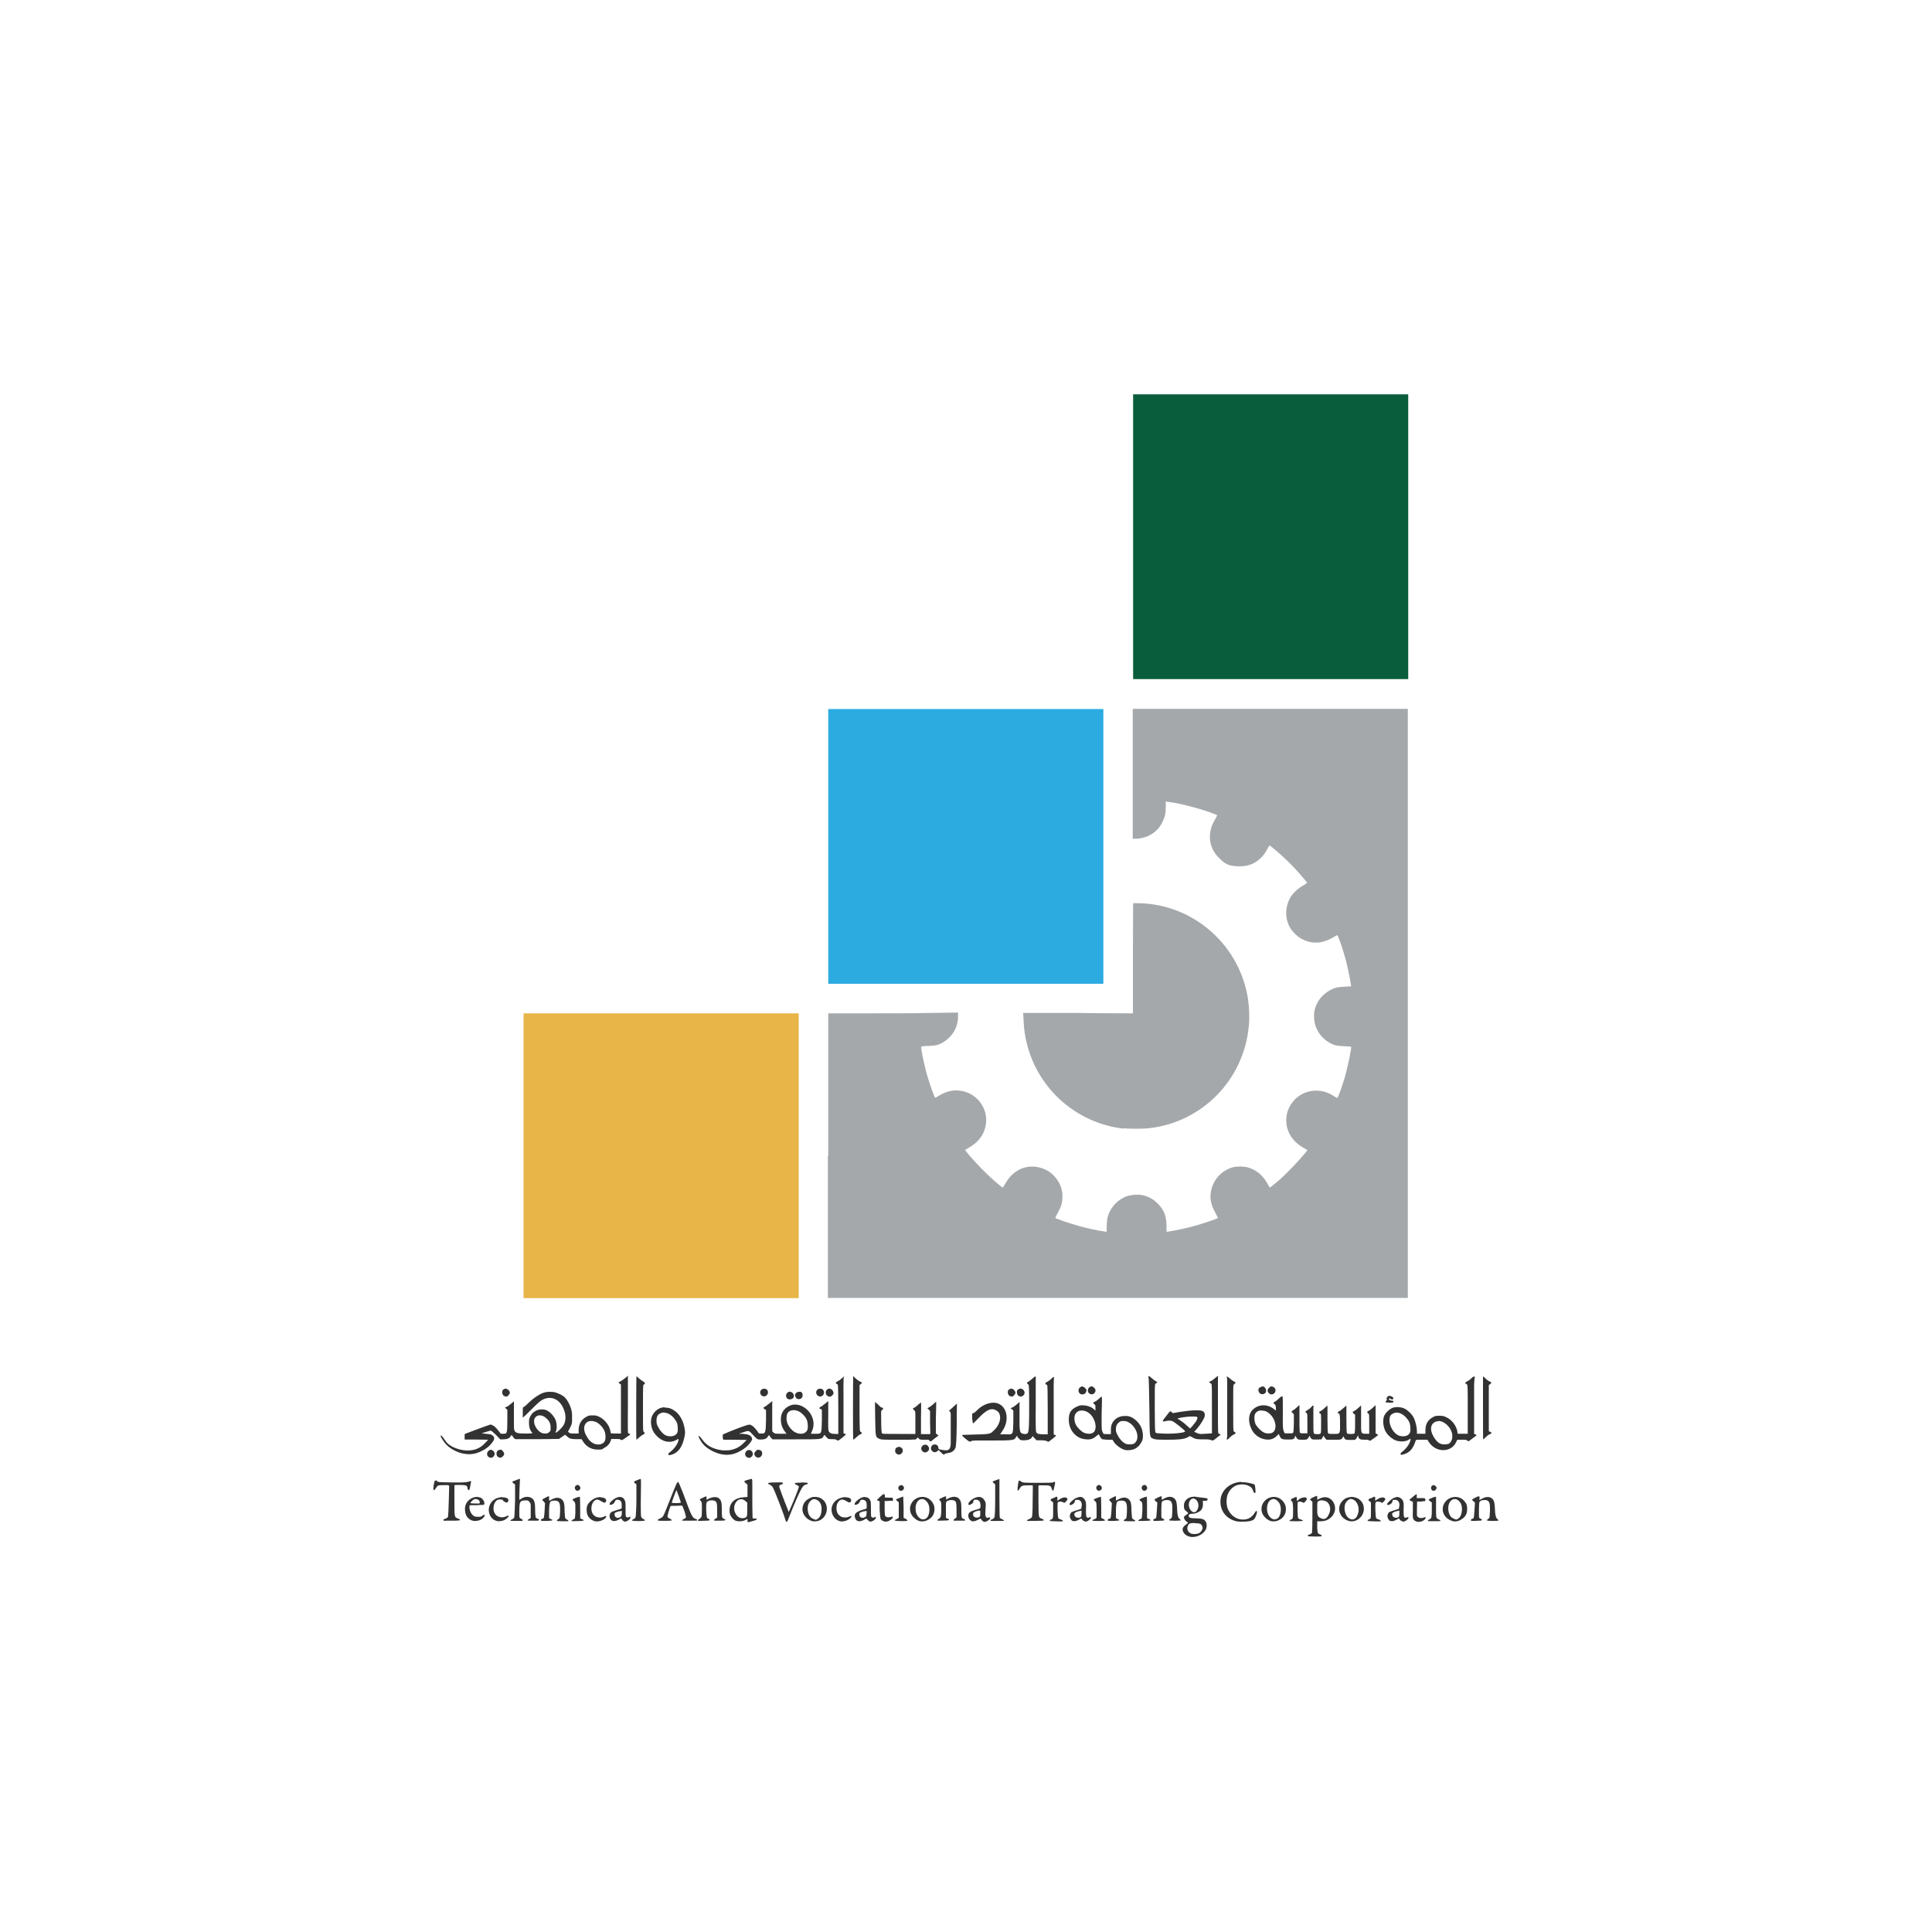
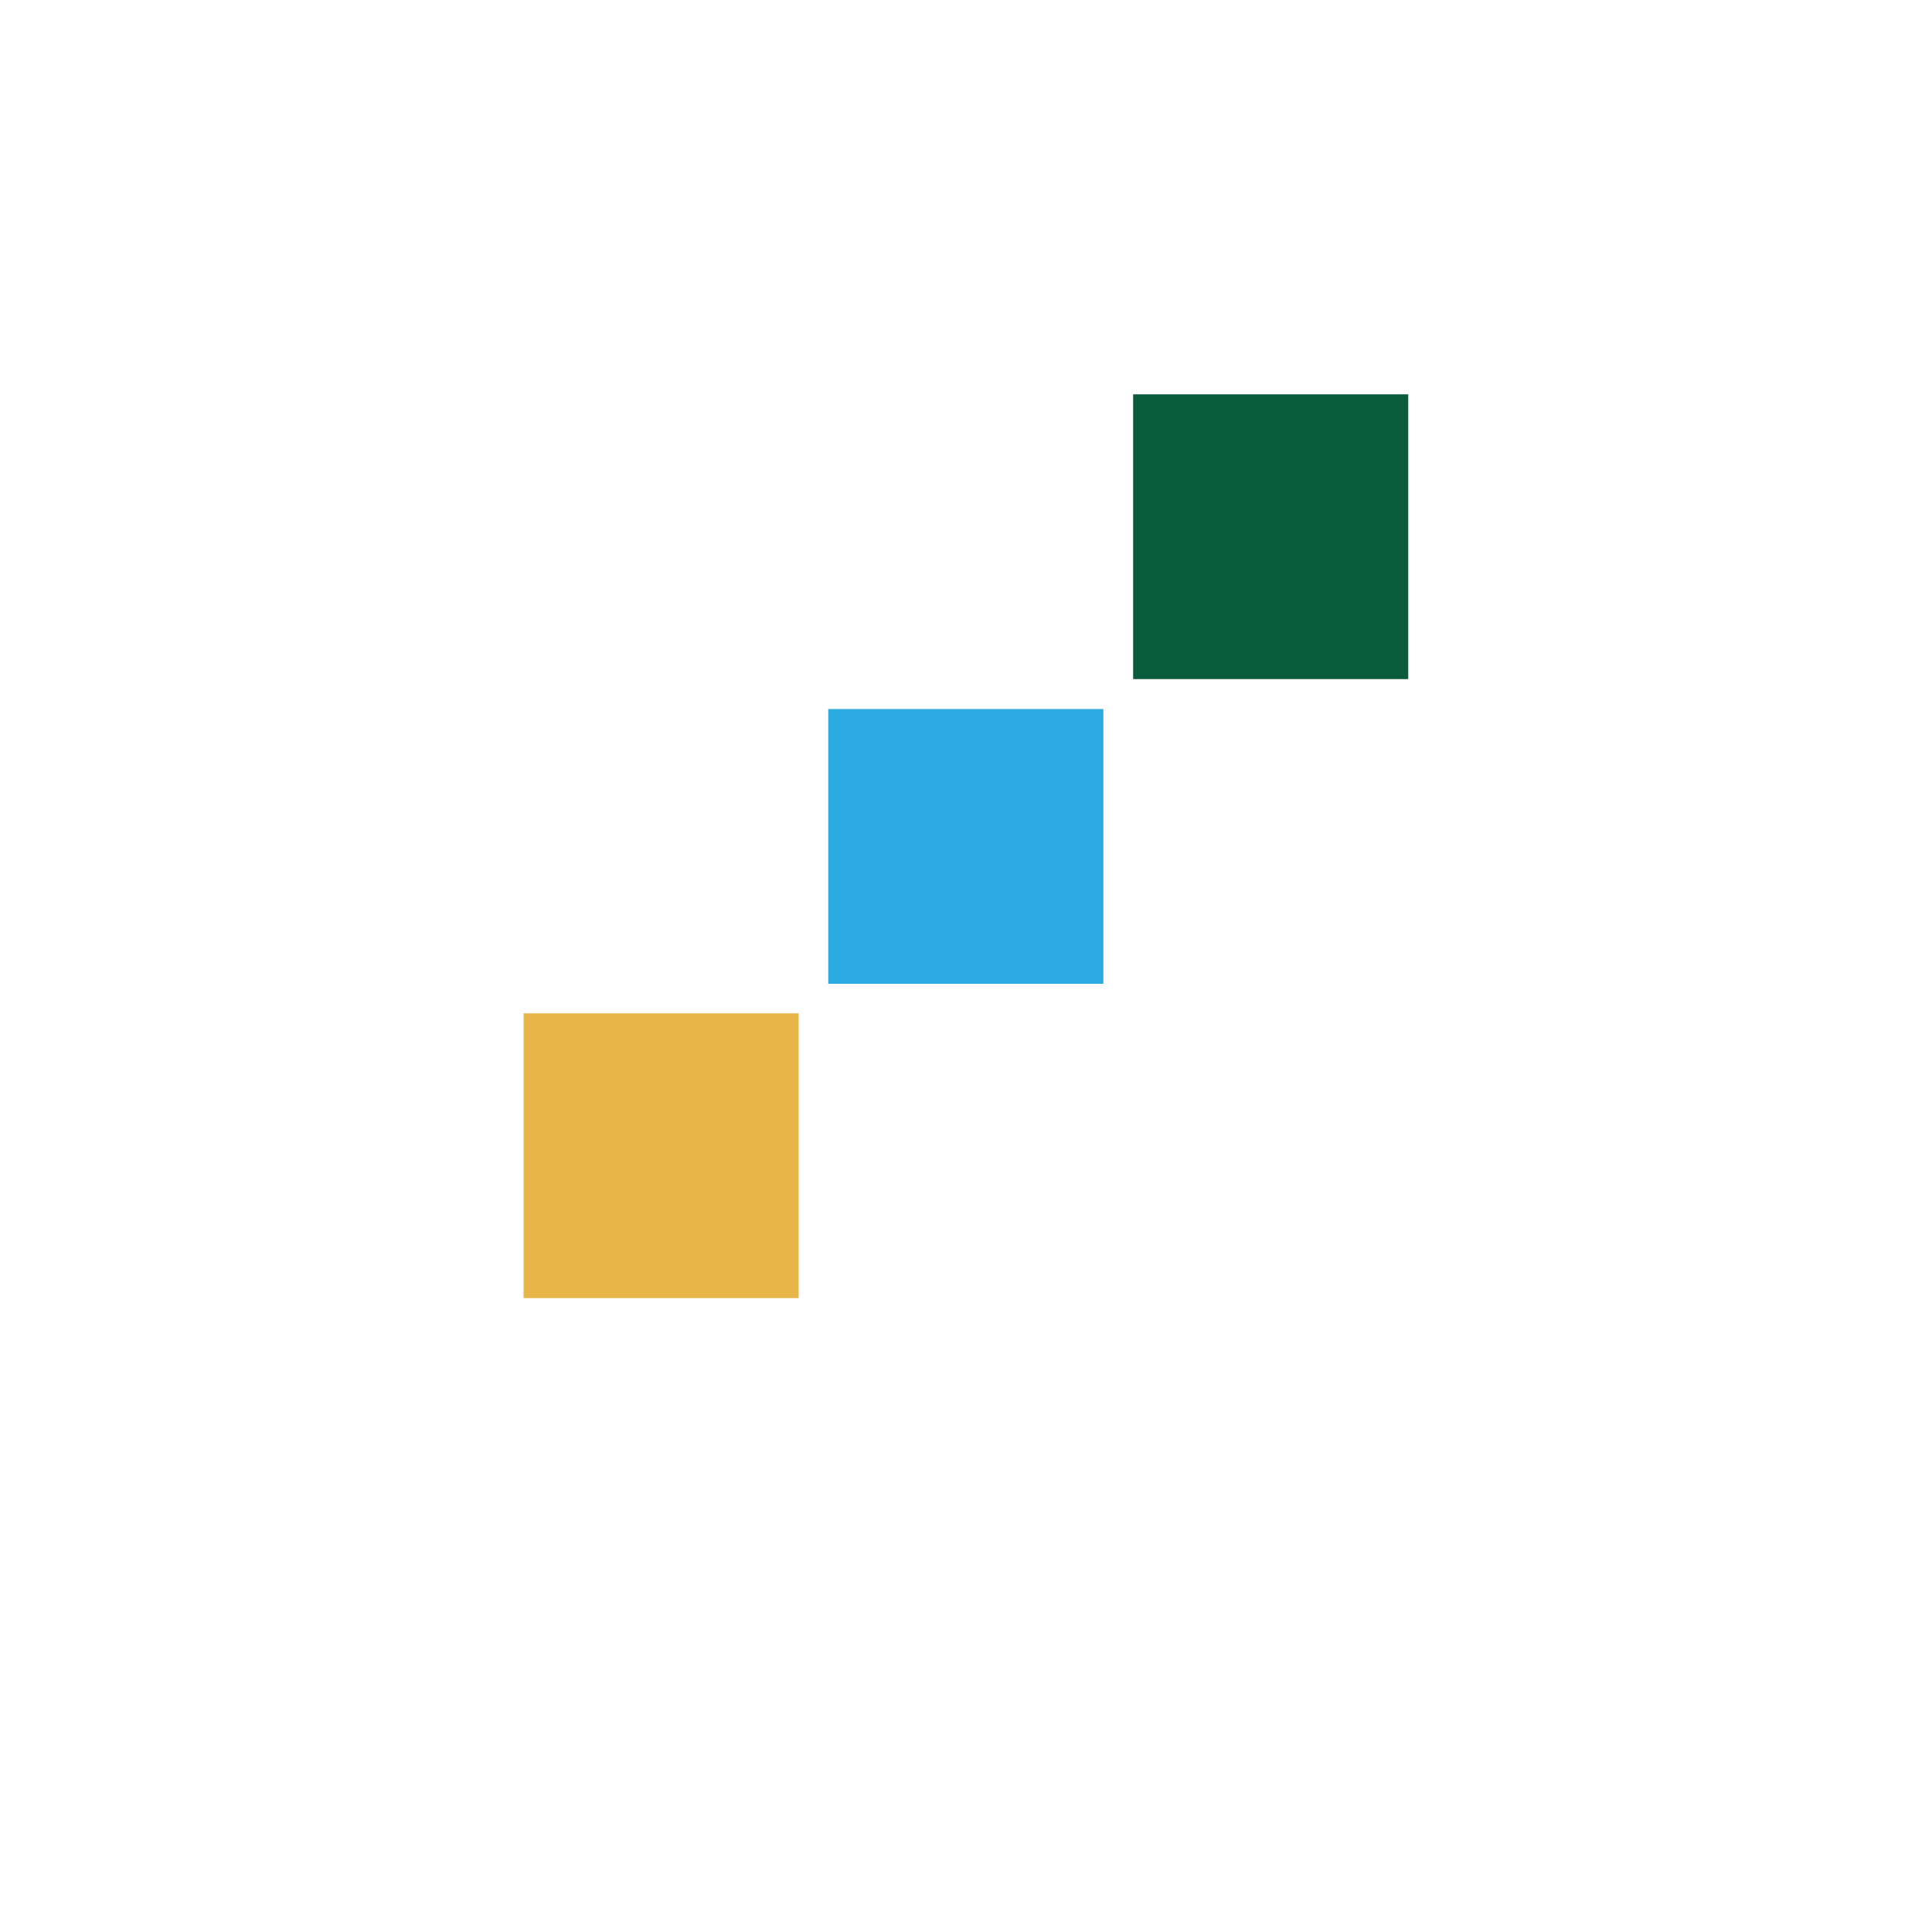
<svg xmlns="http://www.w3.org/2000/svg" version="1.1" viewBox="0 0 1000 1000">
  <defs>
    <style>
      .cls-1 {
        fill: #323232;
      }

      .cls-2 {
        fill: #e7b548;
      }

      .cls-3 {
        fill: #2cabe1;
      }

      .cls-4 {
        fill: #a5a8ab;
      }

      .cls-5 {
        fill: #0a5d3c;
      }
    </style>
  </defs>
  <g>
    <g id="Layer_1">
      <g id="Layer_1-2" data-name="Layer_1">
        <g>
          <g>
-             <path class="cls-4" d="M428.7,598.2v-73.7h18.8c10.4,0,25.5,0,33.6-.2l14.8-.2v2.1c0,5.1-2.5,9.7-6.8,12.7-2.8,1.9-4.4,2.3-8.5,2.5-1.9,0-3.6.2-3.7.3-.5.4,1.7,10.8,3.5,16.6,1.2,4,3.4,9.9,3.6,9.9s.7-.3,1.2-.6c3.5-2.2,6.4-3.2,9.8-3.2,9.8,0,17.2,9.1,15.1,18.6-1,4.6-3.7,8.1-8.2,10.8l-2.4,1.4.9,1.2c3.9,4.9,11.1,12.2,15.8,16.1,1.4,1.2,2.7,2.2,2.8,2.2s.8-1.1,1.6-2.5c4.2-7.2,11.7-10.1,19.1-7.4,4.4,1.5,8,5.3,9.5,9.8.5,1.6.7,2.6.7,4.6,0,3.3-.5,5.1-2.4,8.6-.8,1.4-1.3,2.5-1.3,2.6.4.4,7.7,2.9,12,4.1,3.4,1,10.7,2.6,13.3,2.9l1.3.2v-2.7c0-1.5.2-3.5.4-4.4,1.2-5.7,6.1-10.6,11.8-11.8,5.4-1.1,10.4.4,14.2,4.2,3.3,3.3,4.6,6.6,4.6,12v2.7l1.3-.2c2.8-.4,9.9-1.9,13.3-2.9,4.3-1.2,11.7-3.7,12-4.1,0,0-.6-1.2-1.3-2.6-2.2-4-2.9-7-2.4-10.6.9-6.4,5.6-11.5,11.7-13.1,1.9-.5,5.8-.4,7.6.2,4.1,1.2,7.3,3.7,9.7,7.8.8,1.4,1.5,2.5,1.5,2.6.1.1,2.8-2.1,4.9-3.9,3.8-3.3,10.4-10.2,13.7-14.3l.9-1.2-2.4-1.4c-4.3-2.6-6.9-5.9-8.1-10.3-2.4-9.6,4.9-19.1,15-19.1,3.4,0,6.3.9,9.8,3.2.5.3,1.1.6,1.2.6.3,0,2.2-5.3,3.5-9.5,1.8-5.9,4-16.5,3.6-17-.1-.1-1.7-.2-3.7-.3-2.8-.1-3.8-.3-5.1-.7-4.3-1.5-8-5.2-9.5-9.5-.9-2.4-1.1-6.4-.5-8.7,1.3-5.3,5.5-9.6,10.8-11.3,1-.3,2.7-.5,4.8-.6l3.3-.2-.2-1c-.4-2.9-1.5-8-2.4-11.8-1.5-5.8-4.2-13.6-4.6-13.6s-1.3.6-2.7,1.4c-5.2,2.9-10.3,3.2-15.3.7-2.7-1.3-5.6-4.2-6.9-6.8-2.2-4.5-2.1-9.5.2-14.2,1.2-2.4,3.9-5.1,6.9-6.8,2-1.2,2.3-1.4,2-1.7-1.9-2.5-5.8-6.9-8.8-9.9-3.3-3.3-9.9-9.1-10.4-9.1s-.8,1-1.5,2.3c-3.2,5.6-8,8.4-14,8.4s-7.7-1.3-10.9-4.5c-5.2-5.1-6-12.6-2.2-19.2,1.7-3,1.6-2.7.7-3.1-6-2.5-18.6-5.9-24.3-6.5l-1.6-.2v2.6c0,3.6-.4,5.2-1.7,7.9-1.5,3.2-3.8,5.5-6.8,7-2.4,1.2-5.2,1.8-7.2,1.7h-1.4c0,0,0-33.6,0-33.6v-33.6c0,0,71.2,0,71.2,0h71.2v304.9h-300.2v-73.7h0ZM581.7,584.2c-24.1-2.7-44.1-20.1-50.1-43.6-1.1-4.3-1.6-7.7-1.8-12.4l-.2-3.9h28.4c0,.1,28.4.2,28.4.2v-28.5c0,0,.1-28.5.1-28.5h3.3c28.2.7,52,21.8,56.2,49.8.6,3.9.8,9.8.4,13.7-2.6,28-24.2,50-52,53-2.9.3-10.1.3-12.8,0h0Z" />
            <path class="cls-2" d="M271,598.2v-73.7h142.4v147.4h-142.4v-73.7Z" />
            <path class="cls-3" d="M428.7,438.1v-71.1h142.4v142.2h-142.4v-71.1Z" />
            <path class="cls-5" d="M586.5,277.8v-73.7h142.4v147.4h-142.4v-73.7Z" />
          </g>
-           <path class="cls-1" d="M324.7,712.4c0,0-.7.5-1.4,1.1-.7.6-1.7,1.3-2.2,1.5-1.1.5-1.1.7-.3,1.2l.6.4v25.4h-2.6c0,0-2.6-.1-2.6-.1l-.3-1.4c-.6-2.9-3-5.9-5.8-7.2-1.2-.6-1.8-.7-3.4-.7s-2.2.1-3.3.8c-2.6,1.4-3.9,3.8-3.9,6.9v1.7h-2.2c-1.8,0-2.3-.1-2.8-.5-.5-.4-.6-.6-.3-.9.2-.3.7-1.2,1.1-2.1.8-1.6.8-1.7.8-4.7,0-2.7-.1-3.4-.7-5.2-.8-2.3-2.2-4.7-3.5-5.7-1.1-.9-3.1-1.8-4.5-2.2-1.7-.5-4.7-.4-6.4.3-2,.7-5.2,2.9-7.3,5-1,1-2.1,2-2.5,2.2h0c-.4,0-.6.4-.6,1.1,0,.4,0,.9,0,1.8s0,1.4,0,1.9c0,.4-.1.6,0,.7,0,0,.1,0,.1-.1,0,0,0,.1,0,.1.1,0,2.1-1.9,4.4-4.2,3.5-3.5,4.4-4.3,5.9-5.1,4.1-2,8.2-.4,10.4,4.1,1.5,3.1,1.7,6.1.6,8.6-.7,1.6-3.6,4.4-4.5,4.5h0c0-.2.1-.5.3-.9.6-1.5.4-4.6-.5-6.3-1-2-3.2-4.1-4.8-4.6s-3.5-.4-5.1.4c-1.5.8-2.1,1.4-2.9,2.9-.6,1.1-.7,1.5-.7,3.5s.5,3.7,1.6,4.9c.4.4.2.5-3.5.5s-5.2-.2-5.7-1.8c-.2-.5-.2-2.1-.2-4.6v-4.2c0-3.4,0-6.1,0-6.1h0c0,0,0,0,0,0,0,0-.4.3-.8.7-.2.2-.4.3-.6.5-.7.6-1.7,1.4-2.3,1.6l-1,.5.5.4c.1.1.3.3.5.4h0c0,0,.3.3.3.3v5.3c0,3.4-.1,5.6-.3,6.1-.1.3-.2.5-.3.7h0c-.2.2-.6.3-1.4.3h-1.2c-.2,0-.4-.3-.6-.5l-1.1-1.4c-1.1-1.4-1.8-2-2.6-2.4l-1.1-.5-2.4.8c-1.3.5-4.2,1.5-6.5,2.4s-4.2,1.6-4.3,1.6-.1.1-.2.3h-.1v2.7h6.1c0,0,6.1.1,6.1.1l-1.7,1.8c-2,2.1-4.1,3.2-6.7,3.6-4.1.7-9.6-.8-12.4-3.3-.6-.5-1.5-1.7-2.1-2.6-1-1.5-1.7-2.1-1.7-1.4s2.1,3.8,3.5,5c1.8,1.7,4.9,3.3,7.4,3.9h0c3.7.9,6.8.6,10.2-1.1,2.3-1.1,4-2.4,5.4-4.2s1.5-2.7.6-3.7c-.7-.7-1.3-.9-4.1-1.1l-1.8-.2,2.1-.7c1-.3,2-.6,2.4-.7h.3c.4.2,1.3.9,2.6,2.2l1,1c0,0,.1.1.2.2l1,1.1h1.7c1.9,0,3.2-.6,3.7-1.6.2-.4.4-.6.5-.6s.5.5.8,1c.4.6.9,1.1,1.2,1.1.2,0,2.8,0,5.9,0s3,0,4.9,0c4.4,0,7.1,0,8.9-.1h2.8l1.6-1.1,1.6-1.1.7.6c1.5,1.4,2.2,1.7,5.1,1.7h2.7l.9,1.4c1.7,2.6,4.4,4,7.4,4s2.1-.1,3.5-.9c1.7-.9,2.8-2.1,3.3-3.7l.3-.9h2.3c1.3,0,2.3.1,2.4.2.4.7,1.2.4,2.9-.9,1-.7,1.9-1.4,2-1.4.2,0,.2-.2.1-.4,0,0,0,0,0,0-.2-.2-.4-.3-.7-.3-.5,0-.5-.2-.4-15,0-7.6,0-13.2,0-14.2.1-.3.1-.4,0-.5,0,0,0-.3,0-.3h0ZM329.4,712.4c0,0-.1,7.3-.1,16.4s0,16.4.1,16.4.2-.2.4-.3c.3-.2.6-.5.9-.8.7-.6,1.6-1.3,2.1-1.5.7-.3.9-.6.8-.9,0,0,0-.1,0-.1h0c0,0,0-.1,0-.1-.1-.1-.2-.2-.3-.3-.5-.3-.5-.5-.5-12.3s0-12.1.5-12.3c.3-.2.5-.4.5-.6h0c0,0,0-.1,0-.2-.1-.2-.4-.4-.8-.7-.5-.3-1.4-.9-2.1-1.5-.3-.3-.7-.6-.9-.8h0c0,0,0,0,0,0-.2-.2-.4-.4-.4-.3h0ZM441.6,712.4c0,0-.1,7.3-.1,16.4s0,16.4.2,16.4h.1c0,0,0-.1,0-.1.2-.1.8-.6,1.6-1.3.9-.8,1.7-1.4,1.9-1.4.5,0,.9-.6.7-.9-.1-.2-.4-.4-.6-.4-.4-.2-.5-1-.5-12.2v-12l.4-.3h0c.2-.2.3-.3.4-.4l.6-.5-1-.5c-.6-.3-1.6-1-2.3-1.6-.2-.2-.4-.3-.5-.5l-.7-.7h0c-.1,0-.2-.1-.2-.1h0ZM535.8,712.4c0,0-.8.6-1.7,1.4s-1.8,1.4-2,1.5c-.4.1-.5.4-.5.6h0c0,.1,0,.2.2.3h0c0,.2.2.2.3.3,0,0,.1.1.2.1h0c.3.5.4,1.9.4,11.7s-.1,13.2-1,13.7c-.7.4-1.9.3-2.8-.1-.8-.4-1.1-1.1-1.2-4.1v-6c0-3.4,0-6.2,0-6.2h0c0,0,0,0,0,0,0,0-.4.3-.7.7-.2.2-.4.3-.6.5-.7.6-1.7,1.4-2.3,1.6l-1,.5.5.4c.1.1.3.3.5.4h0c0,0,.4.4.4.4v5.7c-.2,7.1,0,6.7-4,6.6h-2.8c0,0,1.1-1.7,1.1-1.7,4.2-6,2.2-13.8-3.6-14.6-2.9-.4-6.8,1.1-9.2,3.6-.8.8-1.7,1.6-2.1,1.7l-.7.3v2.6c.2,1.6.3,2.3.4,2.4h0q0,0,.1,0c.2,0,1.5-1.4,3-2.9,4-4.2,6.5-5.3,9.1-3.7,2.8,1.6,2.4,6.4-.9,9.8-.7.7-1.2,1.2-1.7,1.6h0c-1.3.8-3.1.9-8.3,1-3.7.1-6.8.2-6.8.2-.4.2.4,1,1.8,2.1h0c.9.8,1.5,1.2,1.9,1.3,0,0,.2.1.2.1,0,0,0,0,.1,0,.3,0,.5-.1.7-.3,0-.1.3-.2.7-.2.3,0,.7,0,1.4-.1h0c1.5,0,4.1,0,8.5,0s8.8,0,10.3-.3c1.4-.2,1.7-.6,2.1-1.3.4-.8.8-1,.8-.5s.4.6.8,1.1c.8.9.9.9,2.7.9s3.4-.5,4-1.5l.4-.7.9,1c.1.2.3.3.4.4l.7.8h2.3c1.6,0,2.6.2,3,.4.4.2.7.4.8.4.3,0,4-3,4-3.2s-.3-.3-.6-.4l-.6-.2v-14.1c-.1-8.5,0-14.4.1-14.8.4-1.1-.2-1.1-1.5.2-.7.7-1.7,1.3-2.1,1.5-.3.1-.5.3-.6.4-.2,0-.2.2-.2.3,0,.3,0,.5.4.6.3.1.6.4.6.7.1.3.2,5.8.2,12.2v12.9h-2.1c-2.6,0-3.5-.3-3.9-1.2-.2-.5-.3-4.6-.2-14.6,0-6.3,0-11.5,0-13.2.1-.4.1-.6,0-.6,0,0,0-.2-.1-.2h0ZM767.7,712.4v.2h-.1c0-.1,0,16.2,0,16.2h0c0,9,0,16.3.1,16.3h0c0,0,0,0,0,0,0,0,.5-.4.9-.8s.3-.3.5-.5c.7-.7,1.7-1.4,2.1-1.5.3-.1.6-.3.7-.4h.2c0-.1-.2-.2-.2-.2,0-.2-.2-.5-.6-.6l-.5-.2-.2-.2v-11.9h0v-11.9l.6-.4c.4-.3.6-.5.6-.7l.2-.2h-.2c-.1-.3-.3-.4-.7-.5-.4-.2-1.4-.8-2.1-1.5-.7-.7-1.3-1.2-1.4-1.2h0ZM594.5,712.4c-.2,0-.2.2,0,.6.1.3.3,7.1.4,15.2.2,16.5,0,15.6,2.1,16.5.9.4,1.7.5,7.3.5s8.3-.2,10.3-1.2l1.3-.7,1.5.8c1.3.7,1.7.8,4,.9h0c.7,0,1.4,0,2.3,0h0c1.8,0,2.9.2,3.2.4.8.4,1.1.3,3-1.3.7-.6,1.4-1.1,1.6-1.2.2,0,.2-.2.2-.3h0c0-.1,0-.1-.2-.2-.2-.1-.4-.3-.6-.3-.5,0-.5-.3-.5-14.9,0-7.1,0-12.3,0-13.8v-.4c.2-.5.2-.8,0-.7h0c0-.2-.8.4-1.6,1.1-.8.7-1.8,1.4-2.2,1.5-.9.3-.9.6,0,1.1l.4.3c.3.6.3,3,.3,12.9h0v12.7l-3.2.2c-2.9.2-3.3.2-4.6-.4l-1.4-.6h0c0,0,1.1-1.2,1.1-1.2,1.2-1.3,3-3.8,3.9-5.7.4-.7.5-1.3.5-1.9s0-.2,0-.2c0-.3-.1-.6-.3-.9,0,0,0-.1-.1-.2-.1-.2-.3-.4-.5-.5-1.1-.8-5.5-.7-11.3.2l-4.2.7c-.1,0-.2,0-.3,0l-.4-.5c-.6-.7-1-.5-2.3,1.3-.5.7-1.3,1.7-1.7,2.2-1,1.2-.8,1.6.7,1.2,1.4-.4,3-.4,3.9.1,1,.5,6.2,4.6,6.3,5.1.3.8-6.4,1.5-11.8,1.2-3.3-.2-3.4-.2-3.6-.8-.2-.4-.3-5.8-.3-12.6h0c0-10,0-11.8.3-12.3l.4-.3.7-.6-.9-.5c-.5-.3-1.4-1-2.1-1.6-.7-.6-1.2-1-1.5-1.1h0c-.1.2-.2.2-.2.2h0ZM635.2,712.4h0c-.3,0-.3.3-.1.8,0,.1.1.9.1,2.1v27.1c0,1,0,1.6-.1,1.8-.2.4-.2.7-.1.8.3.3.4.2,1.7-1.1.7-.7,1.7-1.4,2.1-1.5.9-.3,1-.9.1-1.3l-.3-.2c-.3-.5-.3-2.2-.3-12.2s0-11.3.2-12l.4-.3c.8-.6.8-1-.1-1.3-.4-.2-1.4-.8-2.1-1.5-.6-.6-1.1-.9-1.4-1l-.2-.2h0ZM762.9,712.4l-.3.2c-.3.2-.7.4-1.1.9-.7.7-1.7,1.3-2.1,1.5-.2.1-.4.2-.6.4-.2.1-.3.2-.3.3-.2.3-.1.5.2.5s.4.2.6.4c.4.4.4,1.9.4,12.1v13.4h-5.2l-.2-1.2c-.4-2.8-2.8-6-5.6-7.3-1.5-.7-1.9-.8-3.7-.8s-2.2.1-3.1.6c-2.8,1.4-4.1,3.7-4.1,6.8v1.9h-4.4v-1.3c0-1.9-.7-4.9-1.5-6.7-.9-1.9-2.9-3.9-4.7-4.9-1.9-1-4.8-1.2-6.7-.4-.6.3-1.3.8-1.9,1.3l-.2.2c-.2.2-.4.4-.6.6-.6.6-1,1.3-1.3,1.8-1,2.4-.6,6.2.9,8.6,1.1,1.8,3.3,3.6,4.9,4.2,2.5,1,5.9.7,7.4-.7h0c.2-.1.3-.1.4,0,0,.1,0,.2,0,.4-.4,2.1-2.1,4.5-4.4,6.3-.4.3-.6.5-.7.7,0,.1-.1.2-.1.3h0c0,.1,0,.2.1.3.2.3.4.3,1.4,0,3.1-.8,5-2.9,6.2-6.7l.3-.7c.2-.2.9-.2,2.5-.2h3.4l.7,1.1c3.6,5.7,11.7,5.7,14.2.1l.6-1.2h3c.5,0,1,0,1.4.1.3,0,.5.2.7.3.3.2.6.4.7.4.2,0,2.2-1.6,3.4-2.5.2-.2.4-.3.4-.3.3,0,.3-.2.2-.3h.1c0-.2-.3-.4-.6-.5l-.6-.2v-14c0-.8,0-1.3,0-2v-9.6c.1-1.7.2-2.9.2-3.1.3-.7.2-1-.1-.9l-.2-.2h0ZM437,712.5c-.3,0-.7.4-1.4,1-.7.7-1.6,1.3-2.1,1.5-.3.1-.5.3-.6.4-.2,0-.2.2-.2.3-.1.3,0,.5.4.6.3.1.6.4.6.7.1.3.2,5.9.2,12.6h0v12.6h-1.6c-1.9,0-2.9-.4-3.4-1.5-.2-.5-.3-2.7-.2-8,0-2.9,0-5.3,0-6.5.1-.4.2-.7.1-.7,0,0-.1,0-.2,0v-.2c0,0-.7.6-1.5,1.2s-1.7,1.4-2.2,1.6c-.1,0-.2.1-.3.2h0c-.1,0-.2,0-.2.1-.5.4-.5.6.3.9h.3c0,.1.4.5.4.5v5.4c-.2,7.1,0,6.9-3.4,6.9h-2.3l.6-1.4c1.3-2.9,1-6.2-.9-9.1-2.6-3.9-7.3-5.7-10.9-3.9-3.1,1.5-4.6,4.2-4.3,7.9.2,2.1.7,3.5,2,5.3l.9,1.2h-3c-2.8,0-3,0-3.7-.6l-.5-.4c0,0-.1-.1-.1-.2,0,0,0-.3-.1-.4v-7.3c0-3.1,0-5.7,0-7,.1-.4.2-.7.1-.7,0,0-.1,0-.2,0v-.2c0,0-.7.6-1.5,1.2s-1.7,1.4-2.2,1.6c-.2.1-.3.2-.4.2h0c-.5.4-.5.6.3,1.1l.7.4v5.4c-.2,6.5-.3,6.8-2.3,6.8s-1.2,0-2.4-1.5c-1.5-1.9-2.1-2.4-3.1-2.9-.8-.3-1-.3-2.9.3-2.5.8-8.6,3.2-10.8,4.2l-.7.3h0c0,.2-.2.2-.2.3,0,.2,0,.8,0,1.4l.2.9v.2h6.1c0,0,5.1.1,5.1.1.5,0,.9,0,.9.1,0,0,0,0,0,0l-1.5,1.5c-2.2,2.3-5.1,3.6-8.2,3.8h-2.7c-1.5-.2-3.1-.5-4.6-1.1-2.6-1-4.3-2.3-5.9-4.5-.7-1-1.5-1.8-1.7-1.9-.1,0-.2,0-.2.2h0c0,0,0,.1,0,.2.2.8,1.6,3.3,2.9,4.5,2,2,5.4,3.8,8.4,4.5h0c3.5.8,6.6.4,9.8-1.3,2.5-1.3,4.2-2.7,5.5-4.4s1.4-2.4.4-3.5c-.6-.6-1-.8-2.3-1-.9-.2-2.1-.3-2.8-.3h-1.1l2.1-.7c1-.4,2.1-.7,2.6-.7.2,0,.4,0,.6.1.4.2.8.6,1.3,1.1,3.1,3.3,2.9,3.2,4.8,3.2s3-.4,3.6-1.5c.3-.5.6-.8.8-.8h0v.2c0,.2.4.6.8,1.1l.8.9h12.1c13.4,0,13.4,0,14.3-1.5.3-.6.6-.8.8-.8h0v.2c0,.2.4.6.9,1.1.8.9.9.9,2.7.9s2.1.2,2.4.4c.4.2.7.4.8.4.3,0,4-3,4-3.2s-.3-.3-.6-.4l-.6-.2v-14.1c-.1-8.5,0-14.4.1-14.8.4-.3.3-.6,0-.6h0ZM653.6,717.6c-.7,0-1.9.7-2.1,1.1-.5,1.3.3,2.7,1.5,2.9.7.2,1.8-.3,2.1-.8.2-.4.3-.8.2-1.2,0,0,0-.2,0-.2-.2-.9-.9-1.8-1.7-1.8ZM658.1,717.6c-.8,0-2,1.3-2,2.1s.9,1.9,1.6,2c2.2.4,3.5-2.4,1.6-3.7-.3-.2-.9-.4-1.2-.4h0ZM565,717.6c-.5,0-.9.2-1.3.6-1,1-.8,2.7.5,3.3,1,.4,1.8.2,2.4-.6.6-.8.6-1.5,0-2.3-.1-.2-.2-.3-.3-.4,0,0,0,0-.1,0-.5-.4-.8-.6-1.2-.6h0ZM560.3,717.6c-.5,0-.9.2-1.4.6-1.2,1-.7,3.2.8,3.5,1.4.2,2.3-.4,2.6-1.7.2-.7,0-.9-.6-1.5-.4-.5-.9-.7-1.3-.8h0ZM429.5,718.7c-.3,0-.6,0-.9.2-1.6.6-1.6,3.1,0,3.8.9.4,1.4.3,2.2-.5.6-.6.7-.9.6-1.5-.3-1.1-1-1.8-1.8-1.9ZM262,718.7c-.7,0-1.7.5-1.9,1-.4,1.1,0,2.5.9,2.9.3.1.8.2,1,.3.7,0,1.9-1.3,1.9-2s-.8-1.8-1.6-2c-.1,0-.2,0-.3,0h0ZM523.7,718.7c-.7,0-1.7.5-1.9,1-.4,1.1,0,2.5.9,2.9.3.1.8.2,1,.3.7,0,1.9-1.3,1.9-2s-.8-1.8-1.6-2c-.1,0-.2,0-.3,0ZM528.4,718.7c-.7,0-1.7.5-1.9,1-.4,1.1,0,2.5.9,2.9.3.1.7.2.9.3.5,0,1.4-.5,1.7-1,.8-1,0-2.8-1.3-3.1,0,0-.2,0-.3,0h0ZM424.3,718.8c-.8,0-1.6.5-1.8,1.5s.3,1.9,1.1,2.3c1.3.7,2.9-.3,2.9-1.8s-1.1-2.1-2.1-2h0ZM395.3,718.8c-.8,0-1.6.6-1.8,1.6-.2.9.4,1.9,1.2,2.2,1.3.6,2.8-.5,2.8-1.9s-1.1-2-2.1-1.9h0ZM408.9,720.3c-.5,0-1,.2-1.4.6-1,.9-.8,2.8.5,3.3.8.3,2,0,2.5-.5,1.1-1.4-.1-3.2-1.5-3.3h0ZM414.2,720.4c-.3,0-.5,0-.8,0-.3,0-.6.1-.9.3-.6.3-1,.8-1,1.4s.5,1.7,1.1,1.9c.8.4,1.9.2,2.4-.5.3-.4.5-.9.4-1.4,0-.1,0-.2,0-.3,0-.8-.6-1.4-1.3-1.5ZM719,722.5c-.1,0-.3,0-.4.1-.7.3-1.1,1.2-.8,1.8.1.2.1.4-.1.5h0c-.2,0-.3.1-.3.3-.2.2-.3.4-.3.5.1.2,1,.3,2.1.3,1.8,0,2,0,2-.5s-.2-.5-.7-.5c-.8,0-1.6-.4-1.6-.9s.1-.5.9,0c.7.5,1.4.3,1.4-.4,0-.6-1.4-1.3-2.2-1.2h0ZM570.1,722.9c0,0-.7.5-1.3,1.1s-1.6,1.3-2.1,1.5c-1,.4-1.1.7-.3,1.3.2.1.3.3.4.4.2.3.2.7.2,1.4h0v1.5l-.4-.3-.3-.3c-1.3-1.2-3.3-2-5.4-2.1-1.8-.1-2,0-3.8.8-2.9,1.4-3.9,3.2-3.9,6.6s1.4,6.2,3.4,7.9c1.7,1.5,3.5,2.2,5.7,2.3,2.3.2,3.6-.3,5.3-1.8.6-.5,1.1-.9,1.1-.8,0,0,.3.5.5.9.4.8.7,1.2,1.1,1.4l.2.3h.8c.5.1,1.1.2,1.9.2h2.5c.3.2.4.3.5.6.9,1.8,3.8,4.1,6.1,4.7,1.3.3,3.5.1,4.9-.5.9-.4,1.8-1.1,2.6-2,0-.1.2-.2.2-.3.5-.7.9-1.4,1.2-2,.5-1.4.5-3.2.1-4.8,0-.2,0-.4-.1-.5,0,0,0-.1,0-.2-.2-.6-.4-1.1-.6-1.6-1-2.1-2.9-4-4.9-5-1.3-.6-1.8-.7-3.5-.7s-3.6.5-5.1,1.9c-1.3,1.2-2,2.7-2.1,4.6,0,.4,0,.8,0,1.3v1.6h-1.9c0,0-1.9-.1-1.9-.1l-.5-1c-.4-.7-.5-1.2-.5-4.7v-4.7c.2-4.8.2-8.7.1-8.7h0ZM663.2,722.9c-.2,0-.8.5-1.4,1.1s-1.5,1.3-1.9,1.5c-.4.2-.6.4-.7.5h0v.2c0,.2.2.4.5.6.5.3.6.7.7,1.9v.4c0,.5,0,.9,0,1l-.9-.7c-3.4-2.7-7.8-2.7-10.8,0-2.6,2.2-2.9,6.4-.8,10.6.5.9,1.1,1.8,1.9,2.5,1.6,1.5,3.6,2.4,5.7,2.6,2.2.2,3.8-.4,5.3-1.8l1.1-1.1.4,1c.8,1.7,1.3,1.9,4.3,1.9h0c2.9,0,3.2-.1,3.7-1.5.2-.6.3-.6.4-.1.1.3.4.8.7,1.1.4.5.8.6,2.5.6h.2c2,0,2.3,0,2.8-.6.3-.3.6-.7.6-.9s.1-.4.3-.4.3.2.3.4.3.6.6.9c.4.4.7.5,1.8.5s.6,0,1,0c.8,0,1.3,0,1.7-.1h.8l.6-1.1c.3-.6.6-.9.6-.7s.3.8.7,1.2l.7.8h5.8c1.9,0,2.1-.3,2.7-1.4.2-.4.3-.5.3-.3s.3.7.6,1.1c.5.6.6.7,2.9.7h0c.3,0,.6,0,.9,0,.9,0,1.6,0,1.7-.2.3-.1.6-.6.9-1.2l.5-1,.2.8c.3,1.2,1,1.5,3.1,1.5h.5c.2,0,.4,0,.6,0,.7,0,1.1.2,1.3.3.4.3.6.3,1,0,.8-.5,2.6-1.8,3.3-2.4.3,0,.4-.2.3-.3h0c0-.2-.3-.4-.6-.6l-.6-.3v-7c0-.5,0-.7,0-1.2v-6.4c0,0-1.5,1.4-1.5,1.4-.9.8-1.9,1.5-2.2,1.6-.3.1-.4.2-.5.4h-.1c0,.1,0,.2,0,.2,0,.3.1.5.5.7.5.3.5.5.5,5.4v5.1h-1.7c-1.9,0-2.4.1-2.5-2.8v-.8c0-1,0-2.2,0-4v-7.1c0,0-.6.6-.6.6-.4.3-1,.9-1.5,1.3-.5.5-1.2.9-1.6,1.1-.3.1-.5.3-.6.4h0c0,0,0,0,0,.1h0c0,.3.2.6.6.9l.6.4v4.5c0,2.1,0,3.8-.2,4.6h0q0,.2,0,.3c0,.2,0,.3-.1.3-.5.5-3.6.4-3.9,0-.2-.3-.3-2.3-.3-7.2v-7c0,0-.1,0-.3.1h0s0,0-.1,0c-.1,0-.3.2-.4.4-.2.2-.5.4-.7.6-.8.7-1.8,1.5-2.2,1.6-.7.3-1.2,1.1-.6,1.1s.4.2.6.4c.3.3.4,1.1.4,4.6v2.2c0,.5,0,.9,0,1.3-.2,2.3-.7,2.2-3.3,2.2s-2.7-.1-2.9-.4c-.2-.3-.3-2.3-.3-7.2v-7c0-.1-.7.4-1.5,1.2-.8.8-1.8,1.5-2.1,1.6-.8.2-.9,1-.2,1.2.5.2.5.4.5,4.8s0,4.9-.2,5.3c-.2.5-.3.6-1.7.6s-1.4-.1-1.7-.3c0,0-.1-.1-.2-.2,0,0,0,0,0-.1-.2-.5-.2-2.6-.2-7.1,0-3.1,0-5.1,0-6.1v-.2c.3-.5.3-.7-.1-.6,0-.1,0-.2,0-.2-.2,0-.7.4-1.1.9s-1.3,1.2-1.9,1.5c-.5.3-.8.5-.9.7-.1,0-.1.2-.1.2,0,.2.2.3.5.5.5.4.5.6.5,5.5v5.1c0,0-1.8,0-1.8,0-1.4,0-1.7,0-2-.3-.1-.2-.2-.5-.2-.9,0-.7-.1-1.7-.1-3.2v-3.2c0-3.8,0-6.9,0-6.9,0,0-.1,0-.1.1,0,0,0-.1,0-.1-.2,0-.7.5-1.2,1-.6.6-1.4,1.2-1.9,1.5-.5.3-.9.6-.9.7h0c0,.2,0,.2.1.3h0c.1.2.3.3.5.5l.6.6v4.7c-.1,3.9-.2,4.8-.5,5-.2.2-1.3.2-2.3.2h-1.8c-.1-.1-.2-.2-.3-.3l-.4-1c-.4-1.1-.5-2-.4-9.5,0-5.7,0-8.4-.2-8.4h0ZM484.6,725.5c-.1,0-.6.4-1.2,1-.7.7-1.7,1.4-2.3,1.8l-1.1.6.7.7.7.7v6c0,0,.1,3.9.1,3.9v2.1h-4.8v-8c.1-4.5.1-8.3,0-8.3h0c0-.2-.7.4-1.6,1.2s-1.8,1.5-2,1.5c-.7,0-.7.6,0,1.2l.5.4c.2.5.2,1.8.2,6v5.9h-8.6c-8,0-8.6,0-8.8-.5-.1-.3-.3-2.9-.3-5.8v-1.3c-.1-2.7,0-3.8,0-4.3l.5-.5c.7-.6.7-1.2,0-1.2s-1.1-.7-2-1.5-1.7-1.5-1.7-1.4c0,0,0,3.9.1,8.6.2,9.6.1,9.5,2.1,10.4,1,.5,1.7.5,9.7.5s6.7,0,7.9-.1h1.3l.2-.3c.4-.2.7-.5.7-.7s.3,0,.6.4c.6.7.8.7,2.8.7h.4c.5,0,.9,0,1.2,0,.1,0,.2,0,.3,0,.1,0,.2,0,.3,0,.2.1.4.2.5.4.3.3.6.5.7.5.2,0,1.1-.8,2.1-1.6l1.5-1.1c.1,0,.2,0,.2-.1l.3-.2-.7-.6-.7-.6v-8.1c.2-4.5.2-8.2.1-8.4,0,0,0,0,0,0h0ZM495.2,726.6l-2,1.8-2,1.8.5.5c.3.3.4.5.4,1.6h0v.2c0,1.3,0,3.6,0,7.4s0,5.5,0,6.9h0c0,1.4-.2,2-.3,2.4-.6,1.5-1.5,1.8-4.5,1.2-1.5-.3-1.6-.4-1.6-1,0-1.5-1.7-2.2-2.9-1.5h0c-.1,0-.2.1-.3.2,0,0-.2.2-.2.2,0,0,0,0,0,.1-1.5,1.9,1.1,4.4,2.9,2.7l.6-.6,1.2,1.2c1.3,1.3,1.6,1.4,2,.9.2-.2.9-.4,1.6-.5,1.8-.2,3.2-1,3.9-2.6q.6-1.2.7-12.1v-4.7c0,0,.1-6,.1-6h0v-.3h-.1ZM344.2,728.4c-2.1,0-3.8.8-5.3,2.4-1.9,2.1-2.4,4.7-1.6,8,.5,1.9,1.5,3.5,3.3,5.1,2.7,2.4,6.2,3.1,9.1,1.6l1.3-.7c.1,0,.2.1.2.2v.5c-.5,2.1-2.2,4.4-4.5,6.2-.4.3-.6.5-.7.7,0,.1-.1.2-.1.3,0,.1,0,.2.1.3.2.3.4.2,1.4,0,3.6-1,5.8-3.9,6.9-9.4.3-1.5.4-2.2.1-3.9-.6-4.2-2.6-7.8-5.4-9.6-1.8-1.2-2.8-1.5-4.9-1.5h0ZM410.6,729.9c1.7-.1,3.5.7,5.1,2.3,1.7,1.8,2.3,3.1,2.4,5.4.2,2.2-.3,3.2-1.5,4-1.7,1-4.4.5-6.3-1.1,0,0-.1-.1-.2-.2-.1-.1-.2-.2-.3-.3-.2-.2-.3-.3-.4-.4-1.6-1.8-2.3-3.5-2.3-5.5s.5-3.2,1.8-3.8c.6-.3,1.1-.4,1.7-.4h0ZM560.2,730.1c1,0,2.1.4,3.2,1.1.5.4,1,.8,1.4,1.3,2.7,3.1,3.1,8.1.7,9.2-1.1.6-3,.5-4.4-.1-1.5-.7-3.4-2.6-4.2-4.1-.9-1.7-1-4.1-.4-5.4.8-1.5,2.1-2.1,3.7-2ZM652.7,730.1h.6c1.8.1,2.9.7,4.3,2.1,3,3,3.5,8.1.9,9.4-1,.5-3.2.5-4.4-.2-1.3-.6-3.3-2.6-4.1-4-.8-1.5-1-4.5-.3-5.7.6-1,1.6-1.6,3-1.7h0ZM343.9,731.2c2.2.1,4.5,1.7,6.1,4.5.6,1,.7,1.6.8,3.2.2,2.2-.2,3.2-1.5,4-1.2.7-3.4.7-4.8,0-1.4-.7-2.9-2.4-3.9-4.4-.7-1.3-.8-1.9-.8-3.2,0-2,.6-3.1,1.9-3.7.7-.4,1.4-.5,2.2-.5h0ZM722.5,731.2c1.7-.2,3.5.7,5.1,2.3,1.7,1.8,2.3,3.1,2.4,5.4.2,2.2-.2,3.2-1.5,4-1.1.7-3.4.7-4.8,0-2.3-1.1-4.3-4.4-4.5-7.2-.1-2.2.3-3.3,1.7-4,.6-.3,1.1-.5,1.7-.5h0ZM279.6,732.6c1.1,0,2.3.6,3.4,1.7,1.5,1.4,2,2.7,2,4.6s0,1.7-.8,2.4c-.7.6-1,.7-2,.7-1.5,0-2.5-.5-3.6-1.6-2.5-2.6-2.9-6.1-.9-7.3.6-.4,1.2-.6,1.9-.5h0ZM617.7,733.2c1.9,0,2,.1,2.1.7,0,.4-.3,1.1-.8,1.9-.5.7-1.4,1.8-1.9,2.4l-1.1,1.2-1.9-1.7c-1-1-2.6-2.1-3.3-2.6l-1.4-.9h0l1.2-.3c2.5-.5,5.2-.8,7.1-.7h0ZM744.4,735.5c1.9-.1,4.1,1.2,5.7,3.3.9,1.2,1.4,2.5,1.6,3.7,0,.2,0,.4,0,.7v1c-.1,1-.6,2-1.3,2.7-.6.5-1,.6-2.3.7-2.7.2-4.3-1-6.1-4-2.2-3.7-1.5-7.1,1.6-7.9.2,0,.5,0,.8-.1h0ZM306.2,735.5c.5,0,1,.1,1.6.3,1.1.3,1.7.7,2.9,1.8,1.8,1.8,2.6,3.4,2.7,5.7.1,2.1-.4,3.2-1.7,3.9-1.3.7-3.1.6-4.7-.2-1.5-.8-2.5-1.9-3.7-4.2-2.1-4-.5-7.4,2.9-7.3h0ZM581.5,735.5c.9,0,1.8.2,2.5.6,2.4,1.2,4.4,4.1,4.7,6.8,0,.2,0,.3,0,.5v.6c0,1.2-.5,2-1.2,2.8-.7.6-1,.7-2.4.8-1.3,0-1.9,0-2.8-.5-1.4-.7-2.9-2.4-3.9-4.4s-.8-1.9-.8-3.2.4-2.4,1.7-3.4c.5-.5,1.3-.6,2.1-.6h0ZM478.9,747.8c-1.1,0-1.8.7-2,1.5h0c-.2.6,0,1.3.6,1.9.9.9,2.2.7,3.1-.4.8-1.1-.2-3-1.6-3.1h0ZM465.3,748.9c-.5,0-1,.2-1.4.5-.8.8-.8,2.3.1,3,.9.7,2,.7,2.7-.2.8-.9.8-1.9,0-2.7-.3-.4-.8-.6-1.4-.6ZM254.1,750.4c-.4,0-.8.2-1.2.5-1.2,1-1,2.8.3,3.4,2,1.1,3.9-1.8,2.1-3.3-.4-.4-.8-.6-1.2-.6ZM259.1,750.4c-.1,0-.3,0-.4,0-1.2.3-1.7.8-1.7,1.9s0,.3,0,.4h0c.1.8.4,1.2,1.1,1.6.7.4,1.6.2,2.3-.6.8-.9.7-1.7-.2-2.7-.5-.5-.8-.7-1.1-.7h0ZM392.3,750.4c-.4,0-.7.2-1.1.7-.4.4-.8,1-.8,1.3,0,.7.6,1.7,1.3,1.9,1.3.6,2.8-.5,2.8-1.9s-.7-1.8-1.8-2c-.1,0-.3,0-.4,0h0ZM387.8,750.5c-1.1,0-2.1.9-2.1,2.1s.7,1.5,1.3,1.8c.8.3.9.3,1.6-.1,1.6-.8,1.3-3.3-.4-3.7-.2-.1-.3-.1-.5-.1h0ZM269.1,765.4c0,0-.8.2-1.7.6-.9.4-1.7.7-1.9.7-.5,0-.3.7.4,1.2l.4.2.3.3v8.3c-.2,6-.3,8.5-.5,8.9-.2.3-.7.7-1.1.8-.8.3-1,.7-.5.8.2,0,4.8,0,5.8,0,.2,0,.3-.2.2-.4q0,0,0-.1c-.1-.2-.3-.4-.6-.5-.4-.1-.8-.4-.9-.6-.2-.3-.2-1.4-.2-2.7v-.9c0-1.6.1-3.3.3-3.9.3-1.1,1-1.5,2.8-1.5s1.4.1,2,.7l.6.6c0,.2.1.5.2.8v6.9c0,.1-.1.2-.2.3l-.6.3c-.4.2-.8.5-.8.6,0,.3-.3.3,3.1.3,2.3,0,2.8,0,2.8-.4h0c0-.3-.2-.5-.7-.6-.4-.1-.9-.4-1-.6s-.3-1.9-.3-3.6c0-3.7-.3-5.1-1.3-6.1-1.3-1.3-3.8-1.4-5.7-.2-.6.4-1.1.7-1.2.6,0,0,0-2.5.1-5.5.1-2.2.2-3.8.2-4.6s0-.2,0-.2c0-.2,0-.3,0-.3,0,0,0-.3,0-.3h0ZM331.6,765.5h-.2c-.3.1-1.1.4-1.8.7-1.6.6-1.8,1-.8,1.6l.4.3.2.2v7.2c0,4-.2,8-.3,8.8-.2,1.4-.2,1.5-1,1.9-.8.4-1,.6-1,.7h0c0,0,0,.1.2.2.2.1,1.7.2,3.4.2s3.1-.1,3.1-.4c.1,0,0-.2-.2-.3-.2-.1-.4-.3-.7-.4-.7-.4-.9-.7-1.1-1.4-.1-.6-.2-5.2-.1-10.2.1-6.5.1-8.4,0-8.9h0c0,0-.1,0-.1,0h0ZM517.4,765.5c-.7.2-3.5,1.2-3.6,1.4-.1.1.2.5.6.8l.7.6v8.2c0,5.1-.2,8.5-.4,8.9s-.6.8-1.2,1c-.9.3-1.1.6-.6.8.3.1,5.9,0,6.5,0,.5,0,.1-.6-.8-.9-.5-.2-1-.5-1.1-.7-.1-.2-.2-4.7-.2-10.2,0-5.4,0-9.8,0-9.8h0ZM388.9,765.5c-.8.1-3.4.9-3.6,1.1,0,0,0,.1,0,.2h0c0,.2.2.5.7.9l.9.7v6.4l-2.1.2c-3.2.2-5.5,1.5-6.6,3.8-.3.6-.5,1.5-.6,2.4h0c0,.4,0,.7,0,1.1,0,.6.2,1.1.3,1.6.5,1.3,1.8,2.9,3.1,3.3s3.4.3,4.7-.4l1.2-.6v.7c0,.4,0,.8.2.9.1.1.4.1.7,0,.3-.1,1.2-.4,2.1-.6,1.1-.3,1.6-.5,1.7-.8,0-.1.1-.2,0-.2,0-.3-.2-.3-.9-.2h-.7c-.3,0-.4-.2-.5-.6,0,0,0-.4,0-.7v-.9c-.1-1.8-.1-5.1-.1-8.7v-5.6c0-2.4,0-3.7-.2-3.8,0-.2,0-.3-.1-.3h0ZM527.7,766.4q0,0-.1,0c-.1,0-.2,0-.2,0-.1,0-.3.7-.4,1.4-.1.7-.3,1.8-.3,2.5-.2,1.5.3,1.6,1,.3.9-1.6,1.4-1.8,4.3-1.8h2c.3,0,.5.1.6.2h0c0,.1-.1,7.8-.1,7.8,0,5.7-.2,8.1-.4,8.5-.2.3-.8.7-1.4,1-1.1.4-1.3.6-1,.9,0,0,.2,0,.3,0h0c.1.1.6.1,1.1,0h3c3.1,0,4-.1,4.1-.3.1,0,.2,0,.2,0,0,0-.1-.2-.3-.3-.2-.2-.5-.3-.8-.5-1.8-.6-1.7-.2-1.8-9.2v-8c0,0,0,0,0,0,.1,0,.3-.1.6-.1h2c3.4,0,3.8.2,4.2,1.6.3,1.2.9,1.5,1.1.6,0-.3.3-1.3.5-2.2.2-1,.3-1.6.1-1.7h0c0-.1,0-.1-.2-.1-.2,0-.3,0-.6.2-.4.3-2.4.3-8.2.3s-7.7,0-8.4-.6c-.2-.2-.4-.3-.6-.4h0c-.1-.1-.2-.1-.2-.2h0ZM225.3,766.5c0,0-.1,0-.2,0,0,0,0,0,0,0-.2,0-.3.3-.3.8-.3,1-.5,2.7-.5,3.4s.4,1,1.2-.3c1-1.6,1.1-1.7,4.2-1.7h2.1c.4.1.6.2.7.5l-.2,7.3c-.1,4.3-.3,8.1-.4,8.5-.2.5-.6.8-1.2,1-1.1.4-1.4.6-1.2.9h.1c0,0,0,.1.2.2.2.1.7.1,1,0h.2c.8,0,1.7,0,2.9,0,3.4,0,4.2-.1,4.2-.4s-.5-.5-1-.7c-1.9-.7-1.9-.4-1.9-9.4v-7.8c.1-.1.5-.2,1-.2h2c2.7.1,3.1.2,3.4.6.2.3.4.7.4,1s.1.7.3.9c.4.6.8,0,1-1.3.1-.6.3-1.6.4-2.2.2-1.1.2-1.1-.4-.9-2,.6-3.1.7-9.5.6-6.9-.1-6.9-.1-7.6-.7-.2-.2-.4-.4-.6-.4h0ZM642.5,767c-5.5.3-10,3.8-10.7,8.8-.7,5.4,2.3,10,7.7,11.5,1.6.5,5.5.4,7.5,0,2-.5,2.4-.9,3.2-3,.8-2,.3-3.1-.6-1.5-1.4,2.3-3.1,3.5-5.6,3.7-3.9.3-7.4-2.2-8.7-6.1-.6-1.9-.6-5.1.2-7,.8-2.1,2.8-4.1,4.8-4.7,2-.6,4.3-.5,6.1.4,1.4.7,1.8,1.3,2.3,2.8.3.9.9,1.2,1.1.6.2-.4-.2-3.9-.4-4.1s-2.8-.9-4.6-1.1c-.8-.1-1.6-.2-2.4-.1h0ZM351,767.1c-.6,0-1.2,1.5-4.2,9.1-1.7,4.4-3.3,8.3-3.6,8.6-.3.4-.9.9-1.5,1.1-1.2.6-1.4.8-1.2,1.1.1.2,5.7.3,7,0,.6,0,0-.6-.9-1s-1.1-.6-1.1-1.2,1.2-4.7,1.6-5.2c0-.1.3-.2.7-.2h2.3c0,0,2.5-.1,2.5-.1h.5l.5,1.1c.7,1.7,1.6,4.6,1.4,5.1,0,.2-.5.5-1,.7-.9.4-1.2.9-.6.9.2,0,1.9,0,3.9,0,3,0,3.6,0,3.6-.3s-.4-.5-.8-.6c-1.8-.6-2.1-1.3-6.5-13.2-1.3-3.3-2.4-6-2.6-6h0ZM414.9,767.4c-1.5,0-3,.1-3.3.2-.1,0-.2.1-.2.2h0c0,0,0,0,0,0h0c0,.3.4.6,1.2.9.5.3.9.6.9.9,0,.4-2.1,6-4.7,11.8l-.5,1.1c0,0-.1-.1-.2-.2l-.6-1.6c-1.8-4.4-4.2-10.9-4.2-11.3,0-.5.4-.9,1.3-1.1.8-.2.9-.9.1-1-.3,0-2-.1-3.8,0-1.2,0-2,0-2.5.2-.8,0-1,.2-.8.4.1.2.4.4.9.6.7.4,1.3.9,1.6,1.5.7,1.2,4.8,11.7,5.7,14.5.4,1.2.8,2.4.9,2.7.3.8.8.6,1.2-.6.8-2.2,4.4-11,5.8-13.8,1.5-3.2,2.3-4.2,3.5-4.4.9-.2,1.2-.6.7-.9-.3-.1-1.8-.2-3.3-.2h0ZM299.1,768.6c-1.3,0-2,1.3-1.3,2.4.3.5.9.7,1.4.6h0c.6-.2,1.2-.7,1.2-1.4s-.7-1.6-1.3-1.6h0ZM569,768.6c-1.3,0-2,1.3-1.3,2.4.2.4.6.5.9.6h.1c.8,0,1.6-.5,1.6-1.4s-.7-1.5-1.3-1.5h0ZM592.5,768.6c-1.3,0-2,1.3-1.3,2.4.3.5.9.7,1.4.6h0c.6-.2,1.2-.7,1.2-1.4,0-.8-.7-1.6-1.3-1.6h0ZM466.6,768.7c-.4,0-.9.1-1.2.5-.6.6-.6,1.2-.1,1.9.2.3.6.5.9.5h0c.2,0,.3,0,.5,0,.6-.2,1.2-.7,1.2-1.4,0-.9-.7-1.4-1.3-1.5h0ZM742,768.7c-1,0-1.7,1.2-1,2.4.2.3.5.5.9.5.8,0,1.1-.2,1.5-1,.3-.5.3-.7-.2-1.2-.4-.5-.8-.7-1.3-.7h0ZM350,771.3c0,0,.1,0,.2.2.4.8,2.2,5.9,2.2,6.2h0c0,.2-1.1.3-2.3.3s-2.4-.1-2.4-.2c0-.3,2-5.7,2.3-6.4,0,0,0,0,0,0h0ZM733.3,773.3c-.1,0-.9.5-1.7,1.2-.8.8-1.6,1.4-1.7,1.4-.3,0-.3.2-.2.5,0,0,0,0,0,.1s.2.2.3.2c.2.1.3.2.5.3l.8.3v4.2c-.2,4.6,0,5.1,1.5,5.9,1.5.8,4.2,0,5-1.4.4-.7.1-.9-.9-.5-.3.1-.5.2-.7.2-.4,0-.9,0-1.3,0-.3-.1-.6-.2-.8-.4l-.5-.4c0-.1-.1-.3-.2-.4v-3.5c0,0,.1-3.8.1-3.8h2c.8-.1,1.4-.2,1.8-.2h.2c.1,0,.2-.1.2-.1.1-.1.1-.5,0-.9,0-.3-.1-.4-.3-.5h0c0,0-.1,0-.1,0-.3-.1-.8-.1-1.9-.1h-2.1v-.8c.1-.6,0-1.1-.1-1.1h0ZM457.5,773.4s0,0-.1,0c-.4,0-.9.5-1.8,1.3-.9.9-1.7,1.6-1.7,1.7s.3.3.7.4l.7.3v4.4c.2,2.1.2,3.3.4,4.1,0,.1,0,.3,0,.3h0c.3.8.7,1.1,1.5,1.4.9.4,1.2.4,2.4.1.4-.1.9-.4,1.3-.7.2-.1.3-.2.5-.3,0,0,.1-.1.2-.2,0,0,.1-.1.2-.2.2-.2.3-.4.3-.6h0v-.2c0-.3-.2-.3-1.2,0-1.1.3-2,.2-2.6-.4-.3-.3-.4-1.1-.4-4.2v-3.7h2c0-.1.2-.1.2-.1h2.1v-.8c-.1,0-.2-.8-.2-.8h-2c0,0-2-.1-2-.1v-.7c0-.6-.1-1-.4-1,0-.1,0-.2,0-.2h0ZM681.7,774.3c-.2-.2-3,1.1-3.5,1.6-.2.2-.1.4.4.8l.7.6v7.7c0,4.2-.1,7.9-.2,8.3-.2.4-.6.7-1.2.9-1,.3-1.2.5-.9.9.1.1,1.7.2,3.6.2,2.8,0,3.5,0,3.5-.4s-.4-.5-.9-.7-1-.5-1.1-.8-.3-1.7-.3-3.2v-2.8h1.7c2.2,0,3.8-.6,5.3-1.9,5.2-4.6.5-13-5.6-9.9l-1.2.6c-.1,0-.2,0-.2,0v-.8c0-.5,0-1-.1-1.1h0ZM284.1,774.4c-.4,0-3.4,1.6-3.4,1.8s.3.6.7,1l.7.8-.2,3.6c-.2,3.7-.4,4.5-1,4.5s-.6.2-.8.4q-.5.4.1.6c.7.3,5.4.1,5.7-.2.2-.2-.2-.4-.7-.6l-.5-.2c-.2-.2-.4-.3-.5-.4v-3.9q.1-4.1.8-4.6c.8-.6,3-.7,3.8-.1,1,.7,1.2,1.9,1.1,5.5-.1,2.6-.3,3.3-.6,3.5-.5.3-.7.5-.9.6,0,0-.1,0-.1.2-.1.1-.1.2,0,.3.2.2,3.6.2,5.5.2.7,0,.5-.5-.4-.9-.8-.4-.9-.5-1-2-.1-.9-.2-2.7-.2-3.9s-.2-2.5-.5-3.3c-1-2.1-3.3-2.7-5.9-1.3-.8.4-1.5.8-1.5.8s-.1-.5-.1-1,0-1,0-1h0ZM577.5,774.4c-.4,0-3.4,1.6-3.4,1.8s.3.6.7,1l.7.8-.2,3.6c-.2,3.7-.4,4.5-1,4.5s-.6.2-.8.4q-.5.4.1.6c.7.3,5.4.1,5.7-.2.2-.2-.2-.4-.7-.6l-.5-.2c-.2-.2-.4-.3-.5-.4v-3.9q.1-4.1.8-4.6c.8-.6,3-.7,3.8-.1,1,.7,1.2,1.9,1.1,5.5-.1,2.6-.3,3.3-.6,3.5-.5.3-.7.5-.9.6,0,0-.1,0-.1.2,0,.1-.1.2,0,.3.2.2,3.6.2,5.5.2.7,0,.5-.5-.4-.9-.8-.4-.9-.5-1-2.3-.1-1-.2-2.8-.2-3.9s-.2-2.3-.5-3.1c-1-2.1-3.3-2.7-5.9-1.3-.8.4-1.5.8-1.5.8s-.1-.5-.1-1,0-1,0-1h0ZM601,774.5c-.6,0-3.4,1.4-3.4,1.7s.3.6.7.9l.7.6v.8l-.2,3c-.1,2-.3,3.9-.4,4.1-.1.3-.5.5-.9.6-.4.1-.6.4-.6.6h0c0,0,0,.1,0,.1,0,.1.2.2.4.3h0c.5.1,2.3,0,3.7-.1.7,0,1.2,0,1.4-.2.2,0,.3,0,.3-.1.1-.1-.2-.4-.7-.7l-.6-.3c-.2-.2-.3-.6-.3-1.2v-3.1c.1-4.1.1-4.1.8-4.6.8-.6,3-.7,3.8-.1.7.5,1,1.2,1.1,3v2.5c-.1,2.3-.2,3.1-.4,3.4,0,0,0,0-.1.1h0c-.5.4-.8.6-1,.7,0,0-.1,0-.1.1,0,.1-.1.2,0,.3.3.3,5.7.3,5.9,0,.1-.1,0-.3-.3-.5q-1.4-.8-1.5-4.8c-.1-2.8-.3-4-.6-4.8-.9-2.1-3.3-2.7-5.9-1.3-.8.4-1.5.8-1.5.8s-.1-.4,0-.9c0-.5,0-.9-.1-1t0,0h0ZM765.4,774.5c-.6,0-3.4,1.4-3.4,1.7s.3.6.7.9l.7.6v.8l-.2,3c-.1,2-.3,3.9-.4,4.1-.1.3-.5.5-.9.6-.4.1-.6.4-.6.6h0c0,0,0,.1,0,.1,0,.1.2.2.4.3.5.1,2.3,0,3.7-.1.7,0,1.2,0,1.4-.2.2,0,.3,0,.3-.1.1-.1-.2-.4-.7-.7l-.6-.3c-.2-.2-.3-.5-.3-1.1v-3.2c.1-4.1.1-4.1.8-4.6.8-.6,3-.7,3.8-.1.7.5,1,1.2,1.1,3v.4c0,.6,0,1.3,0,2.1-.1,2.3-.2,3.1-.4,3.4h0q0,.1-.1.2c-.5.3-.8.5-.9.7,0,0-.1,0-.1.1,0,.1-.1.2,0,.3.3.3,5.7.3,5.9,0,.1-.1,0-.3-.3-.5q-1.4-.8-1.5-4.8c-.1-2.8-.3-4-.6-4.8-.9-2.1-3.3-2.7-5.9-1.3-.8.4-1.5.8-1.5.8s-.1-.4,0-.9c0-.5,0-.9-.1-1,.1,0,0,0,0,0h0ZM365.7,774.5c-.2-.1-2,.7-2.9,1.2-.1,0-.2.1-.3.2-.2.1-.2.2-.3.2,0,.1.2.5.5.8.6.6.6.7.6,4.1s-.1,3.8-.3,4.2-.6.8-1,1c-.9.5-1,.8-.3,1,.3,0,.8,0,1.2,0s1.5-.1,2.6-.1,1.8-.1,1.8-.4-.3-.5-.7-.6c-.7-.3-.7-.4-.9-1.9-.3-2.5-.2-5.7,0-6.4.4-1,2.2-1.5,3.8-1.1,1.5.4,1.7,1,1.7,5.3v3.1c0,.3-.1.5-.2.6l-.6.3c-.8.4-1,1-.5,1.1h2.8c2.8,0,3.5-.3,2.1-.9-.5-.2-.8-.4-1-.9,0-.4-.2-1.1-.2-1.9,0-.6,0-1.3,0-2.2,0-2.8-.2-3.7-.5-4.4-.7-1.4-1.8-2-3.3-1.9-.1,0-.3,0-.4,0-.7.1-1.3.3-2.1.6l-1.6.8v-.9c0-.4,0-.8-.2-.9ZM489.5,774.5c-.6.1-2.7,1-3.2,1.4-.3.2-.2.4.3.9.6.7.6.8.6,4s-.1,4.8-1.2,5.3c-.9.5-1.1.8-.4,1,.3,0,.8,0,1.2,0s1.5-.1,2.6-.1,1.8-.1,1.8-.4-.4-.5-.8-.6h-.3c0-.1-.5-.4-.5-.4v-4.1c0-4.1,0-4.2.6-4.5.9-.6,2.1-.7,3.2-.5,1.5.4,1.7,1,1.7,5.3v3.3c0,.2-.1.3-.2.5l-.6.4c-.7.4-1,1-.5,1.1h2.5c3.2,0,3.3,0,3.3-.3s-.4-.4-.9-.6c-.5-.2-.8-.4-.9-.9-.1-.5-.2-1.4-.2-2.6,0-.5,0-.9,0-1.6,0-3-.2-3.7-.6-4.5-1-2-3.3-2.4-5.8-1.2-.8.4-1.5.8-1.5.8s0-.4,0-.8,0-.9-.2-1c0,0,0,0-.2,0h0ZM547.1,774.6c-.1,0-.7.2-1.2.5-.6.3-1.1.5-1.3.5s-.4.2-.6.4c0,0,0,.1-.1.2h-.1c0,0,0,.1,0,.2,0,.2.1.3.5.6l.4.3.4.4v4c0,3.3,0,4.1-.4,4.4-.2.2-.6.4-.7.4-.3,0-.6.3-.6.5h0c0,0,0,0,0,0,0,0,0,.1,0,.2.2.2,6.4.4,6.7.2.4-.2-.4-.8-1.2-1-.5-.1-1-.4-1.1-.6-.4-.7-.6-7.5-.3-8.1.3-.6,1.7-.7,2.8-.1.4.2.5.3.7.2h.1c0,0,.2-.2.2-.2.2-.1.3-.3.5-.5.9-1,.9-1.2.4-1.7-.6-.6-2.2-.4-3.7.6l-1.2.8v-.9h0v-.2c0-.5,0-.9-.1-.9-.2,0-.2,0-.3,0q0,0,0,0h0ZM711.6,774.6c-.1,0-.7.2-1.2.5s-1.1.5-1.3.5-.4.2-.6.4,0,.1-.1.2h-.1c0,0,0,.1,0,.2,0,.2.1.3.5.6l.4.3.4.4v4c0,3.3,0,4.1-.4,4.4-.2.2-.6.4-.7.4-.3,0-.6.3-.6.5h0c0,0,0,0,0,0,0,0,0,.1,0,.2.2.2,6.4.4,6.7.2.4-.2-.4-.8-1.2-1-.5-.1-1-.4-1.1-.6-.4-.7-.6-7.5-.3-8.1.3-.6,1.7-.7,2.8-.1.4.2.5.3.7.2h.1c0,0,.2-.2.2-.2.2-.1.3-.3.5-.5.9-1,.9-1.2.4-1.7-.6-.6-2.2-.4-3.7.6l-1.2.8v-.9h0v-.2c0-.5,0-.9-.1-.9-.2,0-.2,0-.3,0q0,0,0,0h0ZM467.6,774.6c-.3,0-3.5,1.3-3.7,1.4-.2.2,0,.5.5.9l.8.7v7.9c0,0,0,.2-.1.2l-.7.4c-.5.3-.9.6-1.1.6s-.1.2,0,.4h0c.3.2,4.9.3,6.1.1.3,0,.3-.2.2-.4,0,0,0-.1-.2-.2-.2-.2-.4-.3-.7-.5l-.9-.4c0,0,0-.1-.1-.2v-5.5c-.1-3-.2-5.6-.2-5.6h0ZM671.4,774.6c-.1,0-.2.1-.3.1-.6.2-1.4.6-2.1.9-.2.1-.4.2-.4.2-.2,0-.3.1-.2.3-.2.1-.3.2-.3.3,0,.2.3.4.6.7q.6.4.6,4.5c0,4.3,0,4.6-1.3,5-.5.2-.6.4-.4.7,0,0,1.6.1,3.4.1s3.3-.1,3.4-.3c0-.2-.4-.4-1.1-.6-.8-.2-1.2-.5-1.4-.8-.3-.7-.4-7.7-.2-8.1h0q0-.1.1-.2h0c.5-.3,1.7-.2,2.4.2.4.2.5.3.7.2h.1c0,0,.2-.2.2-.2h0c.1-.1.3-.3.5-.5.8-1,.9-1.3.5-1.8-.7-.7-3.3,0-4.2,1.1,0,0-.1.1-.2.2-.2.2-.4.2-.4.2-.1,0-.2-.1-.2-.3s0-.3,0-.6c.1-.5,0-.9-.1-1h-.1c0-.1,0-.2,0-.2h0ZM618.1,774.7c-2.9-.1-5.3,1.9-5.3,4.4s.5,2.5,1.5,3.3c.9.8.9,1-.5,1.8-.6.4-1,.8-1,1.1,0,.9.7,1.9,1.5,2.4.4.2.7.5.6.6s-.8.6-1.4,1.1c-1.5,1.2-1.7,2.2-1,3.6.6,1.1,1.3,1.7,2.7,2.2,3,1.1,7.2-.5,8.8-3.3.7-1.3.8-3.2.1-4.3-.8-1.3-1.8-1.6-4.7-1.7-3.3-.1-3.7-.2-4-.9-.5-.9.3-1.5,1.9-1.5s3.5-.9,4.4-1.9c.7-.8,1.1-2.4.9-3.9v-.5c0,0,0-.4,0-.4h1.1c1,0,1.2-.1,1.3-.5,0-.3.1-.5,0-.6h0c-.1-.2-1.3-.4-2.6-.5s-3-.4-3.7-.5c-.2-.1-.4-.1-.6-.1h0ZM570,774.7c-.1-.1-3.2.9-3.7,1.3-.3.2-.2.4.4.9.9.7.9,1,.9,6.2v2.3c-.1.3-.3.5-.4.6l-.7.3c-1.2.5-1.3.6-.9.8.3.2,5,.2,6.1,0,.5,0,.1-.6-.8-1l-.9-.4c0,0,0-.1,0-.1v-5.4c0-3.1-.1-5.6-.2-5.6h0ZM593.3,774.7c-.8.1-3.5,1.2-3.5,1.5s.3.6.7.8c.6.5.7.7.8,2.3,0,1,0,2.9-.1,4.2l-.2,2.1c0,.2-.2.3-.2.4l-.6.3c-1,.4-1.3.8-.8.9.2,0,1.6.1,3.2,0,1.5,0,2.4-.1,2.8-.3h0c.1,0,.2,0,.2,0,0,0,0-.1-.1-.1,0-.2-.4-.4-.9-.6l-.9-.4v-5.5c0-3,0-5.5-.2-5.6,0-.1,0-.1-.2-.1h0ZM299.9,774.7c-.8.1-3.4,1.1-3.5,1.4,0,.2.2.6.6.9.6.5.7.8.8,2.1,0,.8,0,2.7,0,4.2l-.2,2.4c0,.2-.2.3-.2.4l-.6.3c-.9.4-1.3.8-.8.9.2,0,1.6.1,3.2,0,1.5,0,2.4-.1,2.8-.3h0c.1,0,.2,0,.2,0,0,0,0,0-.1-.1,0-.2-.4-.4-.9-.6l-.9-.4v-5.5c0-3-.1-5.5-.2-5.6,0,0-.2,0-.3,0h0ZM743,774.7c-.9.2-3.5,1.2-3.5,1.5s.4.6.8.9l.8.6v3.2c0,4.4-.1,5.1-1.2,5.5-.4.2-.7.4-.8.5,0,0,0,0,0,0h0c0,.2,0,.3.1.4s5.4.1,6.2,0c.5,0,.1-.5-.8-.9-.5-.2-.8-.4-1-.7-.2-.5-.3-1.3-.3-2.6s0-2.1,0-3.3c0-2.7,0-4.9,0-4.9,0-.1-.1-.1-.3-.1h0ZM723.6,774.8c-.7,0-1.4.2-2.3.6-1.3.6-3.3,2.5-3.3,3.1s.7.7,1.7,0c.7-.5,1-.8,1-1.3,0-.8.3-.9,1.4-.9,1.7,0,2.6,1.6,2.1,3.7l-.2,1-2.3.7c-1.3.4-2.6.9-2.7,1-.7.6-1,1.8-.8,2.7.2.6.5,1.1.8,1.4h0c0,0,0,.1,0,.1.1,0,.2.2.3.2.2.1.5.2.7.2.8.2,1.7-.1,2.8-.7l.9-.5c.2,0,.4-.1.5-.1l.3.5c.2.4.7.7,1,.8s.7.2.9.3c1,0,3.1-1.8,2.6-2.2-.2-.2-.4-.2-.8,0-.6.4-1.3.2-1.5-.4-.1-.4-.2-1.1-.2-2,0-.5,0-1,0-1.6.2-3.3,0-4.4-.9-5.4h0c0-.1-.2-.2-.3-.3-.6-.5-1.2-.8-1.8-.8h0ZM559.2,774.8c-.7,0-1.4.2-2.3.6-1.3.6-3.3,2.4-3.3,3.1s.7.7,1.7,0c.7-.5,1-.8,1-1.3,0-.8.3-.9,1.4-.9,1.7,0,2.6,1.6,2.1,3.7l-.2,1-2.3.7c-1.3.4-2.6.9-2.7,1-.7.6-1,1.8-.8,2.7.2.6.5,1.1.8,1.4h0c0,0,0,.1,0,.1.1,0,.2.2.3.2.2.1.5.2.7.2.8.2,1.7-.1,2.8-.7l.9-.5c.3-.1.4-.1.5-.1l.3.5c.2.4.7.7,1,.8.3.1.7.2.9.3,1,0,3.1-1.8,2.6-2.2-.2-.2-.4-.2-.8,0-.6.4-1.3.2-1.5-.4-.1-.4-.2-1.1-.2-1.9,0-.5,0-1.1,0-1.7.2-3.3,0-4.4-.9-5.5h0c0-.1-.2-.2-.2-.3-.6-.5-1.1-.8-1.8-.8h0ZM699.8,774.8c-1.6,0-3.4.5-4.7,1.8-3.5,3.3-2.1,8.8,2.6,10.5,4.5,1.6,9.1-2.7,8.1-7.5-.6-3-3.2-4.7-6-4.8h0ZM753.5,774.8c-2.7,0-4.9,1.3-6.1,3.6-1.7,3.5,0,7.4,4.1,8.8,1.2.4,1.9.4,3.4,0,1.5-.5,3.2-1.8,3.9-3.2.8-1.5.8-4.6,0-5.9-1.4-2.2-3.1-3.2-5.4-3.3h0ZM506.7,774.8c-1.1,0-2.6.5-4.1,1.7-1,.8-1.6,1.8-1.3,2.3.2.3.4.3,1.3-.2s1.1-.7,1.2-1.4c0-.6.3-.8.7-.9,1-.3,2.2.2,2.6,1,.2.4.3.9.4,1.4v1.5c-.1.2-.2.4-.3.5-.2.2-1.3.6-2.6.9-2.4.7-3.2,1.3-3.4,2.5,0,.2,0,.3,0,.4h0c0,.9.2,1.4.7,2,0,.1.2.2.3.3s.2.2.3.3c.1,0,.3.1.4.2.8.3,1.8.1,3.2-.6l1.4-.7.3.3.2.3c.2.4.6.7.9.9.8.4,1.1.3,2.2-.3,1.6-.8,2-2.2.5-1.7-.7.3-.8.2-1.2-.3-.4-.5-.5-.9-.3-3.9.2-3.1.2-3.4-.4-4.5-.7-1.3-1.6-1.9-2.8-2h0ZM320.9,774.8c-1.3,0-2.8.7-4.2,2-1.7,1.5-1.5,2.7.3,1.8.6-.3,1-.7,1.2-1.3.3-1,1.1-1.3,2.2-.9,1.1.4,1.4,1.1,1.4,2.9v1.2c-.1.2-.3.4-.5.5l-1.7.5c-1.2.4-2.5.8-2.9,1-1.4.7-1.6,3-.4,4.2.8.8,2.2.8,3.9-.1l1.3-.7.2.2.2.4c.2.3.6.7.8.8.7.4,1,.4,1.8,0,1-.4,1.8-1.2,1.8-1.8s-.1-.6-.8-.2c-.4.2-.7.2-1.1,0-.6-.3-.6-.3-.6-4s-.1-4-.4-4.6c-.4-1.3-1.4-1.9-2.7-1.9h0ZM447.6,774.8c-1.2,0-2.7.7-4.1,2-1.7,1.5-1.5,2.7.3,1.8.6-.3,1-.7,1.2-1.3.3-1,1.1-1.3,2.2-.9s1.4,1.1,1.4,2.9v1.2c-.1.2-.3.4-.5.5l-2,.6c-1,.3-1.7.6-2.3,1-.2.1-.4.2-.5.3,0,0,0,0,0,0h0c-1,.8-1.1,1.7-.6,3.1.4.9,1.1,1.4,2,1.4h0c.7,0,1.5-.2,2.4-.7l1.3-.7.8.8c.5.5,1,.8,1.2.8,1.2,0,2.9-1.2,2.9-2s-.1-.6-.8-.2c-.4.2-.7.2-1.1,0-.6-.3-.6-.3-.6-4.2s-.1-4.1-.4-4.6c-.5-1.2-1.5-1.7-2.8-1.7ZM477.5,774.8h-.2c-4.6.1-7.6,4.7-5.7,8.8.7,1.5,2.5,3.1,4,3.6,1.4.5,3.2.3,4.5-.4,2.4-1.2,3.6-3.1,3.6-5.9s-2.5-6.1-6.2-6.1h0ZM659.4,774.8c-4.7,0-7.8,4.7-5.9,8.8.7,1.5,2.5,3.1,4,3.6,1.4.5,3.2.3,4.5-.4,2.4-1.2,3.6-3.1,3.6-5.9s-2.6-6.1-6.2-6.1h0ZM421.3,774.8c-.8,0-1.3.2-2.3.7-1.7.9-2.7,1.9-3.3,3.6-1.2,3.3.7,6.8,4.3,8.1,1.2.5,3.3.3,4.5-.4,4.3-2.2,4.7-8.6.7-11.1-1-.6-1.6-.8-3-.9-.3,0-.6,0-.9,0h0ZM247,774.8c-2.5-.1-5.4,1.8-6.1,4.5-.2.6-.3,1.7-.2,2.6.2,2.3,1.2,4,3.1,4.9,1.7.9,4.9.4,6.3-1.1,1.2-1.3.9-2.3-.4-1.2-.5.5-.9.6-2.2.6s-1.8-.1-2.5-.6c-1.1-.8-2.1-2.9-2-4.3v-.9c.2-.1.3-.2.5-.2h3.4c0-.1,3.7-.2,3.7-.2v-.4c0,0,.1-.1.1-.2v-.3c0-1-.9-2.3-1.9-2.8-.6-.2-1.1-.3-1.7-.4h0ZM310.9,774.9c-1.1,0-2.3.2-3.4.8-1.5.8-3,2.2-3.5,3.5-.5,1.2-.5,3.3,0,4.7.6,1.7,2.1,3,4,3.5h0c1.7.4,4.5-.5,5.5-1.8.2-.3.3-.5.3-.7,0-.1,0-.2,0-.2h-.2c-.2,0-.5,0-1,.3-1.9.9-4.1.5-5.4-.9-1.7-1.9-1.4-5.9.6-7.4.9-.8,1.8-.7,3.5.4,1.5.9,2.1.9,2.4-.1.4-1.2-1-1.9-2.8-2h0ZM437.8,774.9c-1.1,0-2.2.2-3.4.7-2.5,1.1-4,3.3-4,5.8s1.6,5.3,4.4,6c1.7.4,4.4-.5,5.5-1.8.3-.3.4-.5.4-.7,0-.1,0-.2,0-.2h-.2c-.2,0-.5,0-1,.3-1.2.6-3.1.6-4.2,0-.4-.2-1.1-.8-1.5-1.3-1-1.3-1.1-4-.4-5.5,1.1-2.2,2.6-2.6,4.7-1.2,1.4.9,2.1.9,2.4-.1.4-1.1-.9-1.9-2.7-1.9h0ZM260,774.9c-1,0-2.1.3-3,.6-2.7,1.2-4.2,3.8-4,6.5.3,2.8,1.8,4.7,4.3,5.3.9.2,2.4,0,3.5-.4,1.1-.5,2.4-1.6,2.4-2.1s0-.5-1.1,0c-2.3,1.2-5.2.4-6.2-1.8-1.3-2.9.2-6.9,2.6-6.9s1.4.4,2.2.9c1.4.9,1.5.9,2,.5.7-.7.6-1.5-.2-2-.5-.3-1.4-.5-2.4-.5h0ZM617.6,775.6c1.3.1,2.7,1.5,2.7,3.6v.2c0,1-.6,2.4-1.2,2.9-.2.1-.3.2-.4.3-.4.2-.9.1-1.3,0-1.5-.7-2.7-3.3-1.7-5.5.2-.3.3-.6.5-.8h0c.2-.2.3-.2.4-.3.4-.3.8-.4,1.2-.4h0ZM421.5,775.9c.4,0,.8.2,1.3.4,1.8.9,2.7,2.9,2.4,5.6-.1,2-.8,3.4-1.9,4.2-.4.3-.6.4-.8.5,0,0-.1,0-.2,0h0c-.3,0-.5-.1-1.1-.3-1.8-.7-2.9-2.2-3.1-4.7-.2-2.1.3-3.6,1.4-4.7.7-.7,1.3-1,1.9-.9h0ZM246.1,775.9c.6,0,1.1.2,1.5.4q0,0,.1.1c.2.2.3.3.4.4h0c.1.2.2.4.2.6v.6c0,0-.2.1-.3.2h-2.1c-1.6,0-2.4-.1-2.4-.3s.4-.7.9-1.1c.7-.7,1.1-.9,1.8-.9h0ZM477.3,775.9c1.1,0,2.2.8,3.1,2.3,1.2,2.3.7,6.5-.9,7.6-1.4,1-2.6.8-3.9-.4-1.1-1.1-1.7-2.6-1.7-4.5-.1-3.2,1.6-5.1,3.5-5ZM699.3,775.9c1.9,0,3.6,2.2,3.9,4.7v1.6c0,.2,0,.4-.1.5-.4,1.6-.9,2.7-1.6,3.2-1.2.8-2.2.8-3.6-.3-1.8-1.3-2.6-5.5-1.4-7.7.6-1.1,1.9-2.1,2.8-2.1h0ZM659.2,775.9c1.1,0,2.2.8,3.1,2.3,1.2,2.3.7,6.4-.9,7.6-1.4,1-2.6.8-3.9-.4-1.1-1.1-1.7-2.6-1.7-4.5,0-3.2,1.6-5.1,3.5-5ZM753,775.9c.9,0,1.8.5,2.6,1.5.9,1.2,1.2,2.5,1.1,4.4-.2,2-.8,3.5-1.9,4.2-.4.2-.6.4-.8.5-.1,0-.2,0-.3,0-.6-.1-2-.8-2.4-1.1-1.6-1.4-2.2-5-1.2-7.3.7-1.5,1.8-2.2,3-2.2h0ZM383.8,776c.7,0,1.4.4,2.1,1l.9.8v3.1c0,3.8-.1,4.3-1.2,4.7-1.8.6-3.5,0-4.6-1.7-2.4-3.6-.1-8.2,2.9-7.9ZM684.1,776.6c.8,0,1.5.2,2.1.4,1.9.9,2.8,3.5,2,5.9-.3.8-.8,1.8-1.2,2.3-1,1.1-1.9,1.3-3.4.6-1.6-.8-1.9-1.5-1.8-5.2,0-2.9,0-3.2.6-3.6.4-.3,1.1-.4,1.8-.5h0ZM559.8,782v1.3c0,.7-.1,1.5-.2,1.7h0c-.4.6-1.6.8-2.5.4-.8-.4-1.2-1.3-1-2,.2-.5,1.4-1.1,2.7-1.3l1-.2h0ZM724.3,782v1.3c0,.7-.1,1.5-.2,1.7h0c-.4.6-1.6.8-2.5.4-.8-.4-1.2-1.3-1-2,.2-.5,1.4-1.1,2.7-1.3l1-.2h0ZM321.8,782c.1.4.1,1.1,0,1.8,0,.5-.2.9-.3,1.1-.4.5-1.6.9-2.2.7-.8-.3-1.2-.9-1.2-1.7s.1-.9.9-1.2c.5-.2,1.4-.5,1.9-.5l.9-.2ZM448.5,782c.1.4.1,1.1,0,1.8,0,.5-.2.9-.3,1.1-.4.5-1.6.9-2.2.7-.8-.3-1.2-.9-1.2-1.7s.1-.9.9-1.2c.5-.2,1.4-.5,1.9-.5l.9-.2ZM507.3,782c0,0,.1,0,.1,0v1.4c0,.6,0,1.2-.2,1.5h0c-.1.2-.2.3-.3.3-1.3.7-2.8.2-3.2-.8h0q0,0,0-.1c0-.2-.1-.4,0-.6h0v-.2c0-.1,0-.2,0-.3.2-.5,1.6-1.1,2.8-1.3h.7ZM618.4,788.4c2.7,0,3.5.4,3.9,1.7.3.8.2,1.1-.2,1.9-.3.5-.8,1.2-1.2,1.4-1,.7-3.5.8-4.6.3-1.6-.8-2.2-2.6-1.4-4.1.6-1.1,1.1-1.3,3.5-1.3h0Z" />
        </g>
      </g>
    </g>
  </g>
</svg>